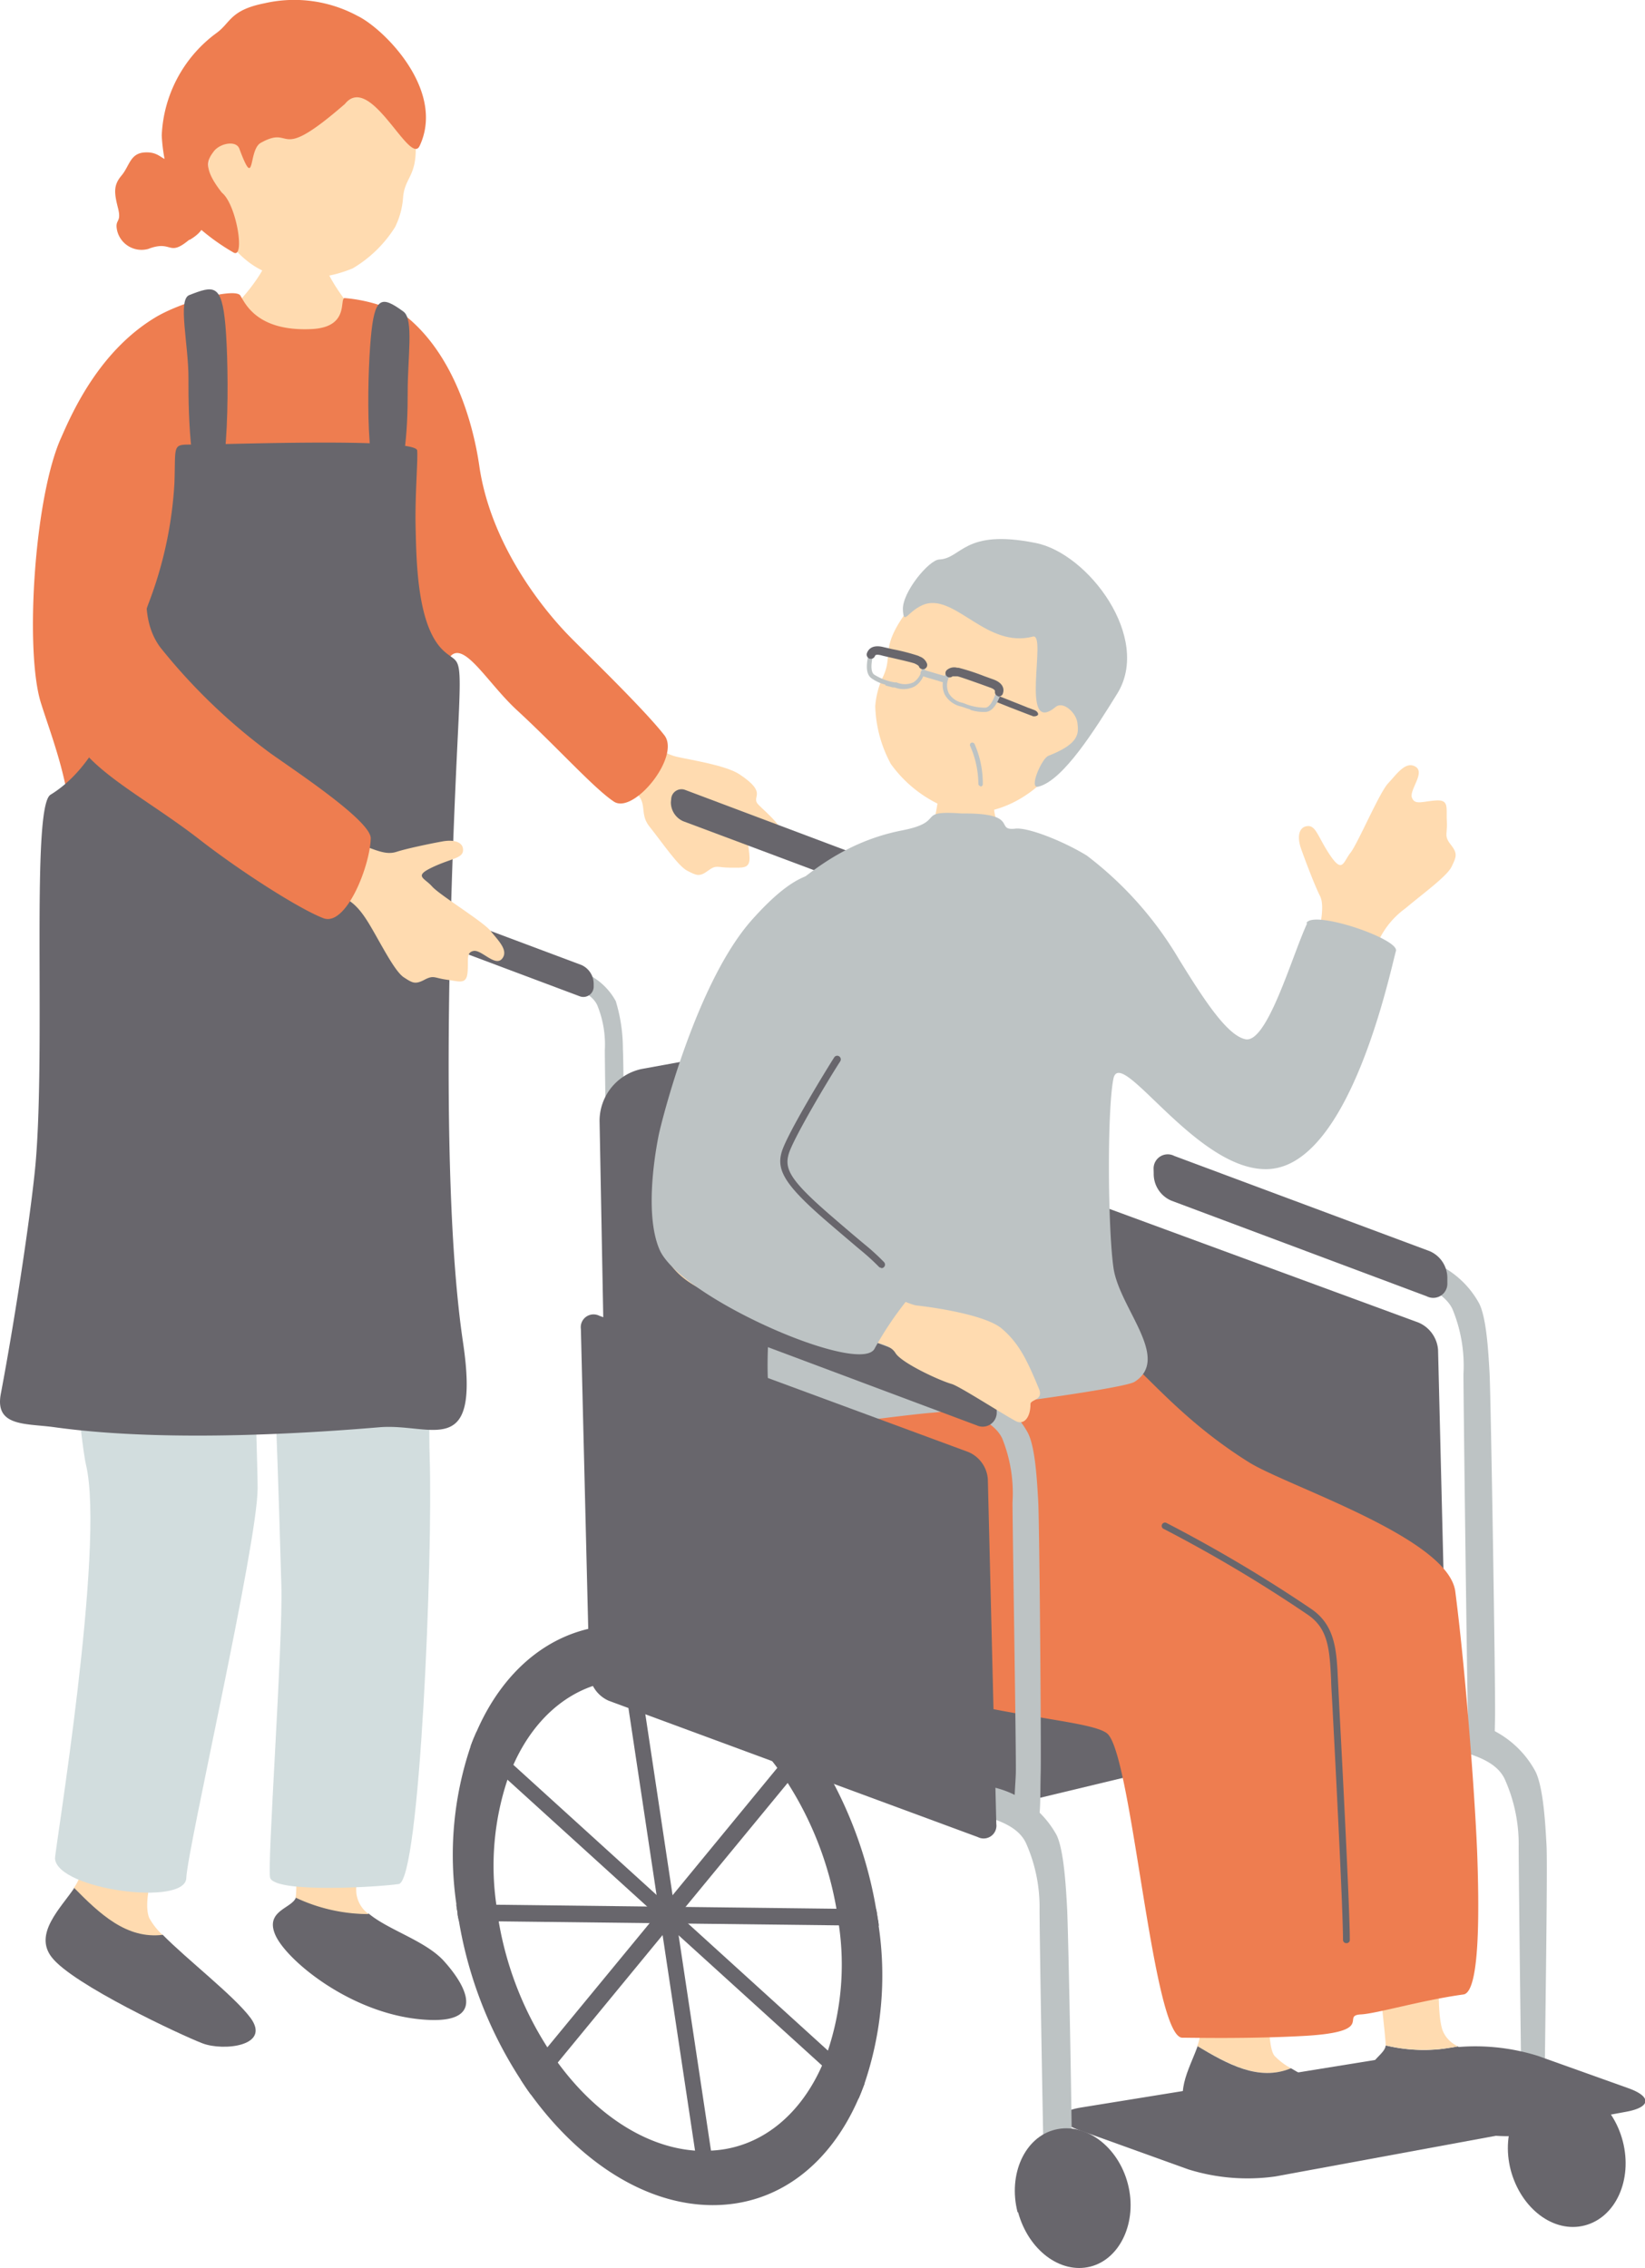
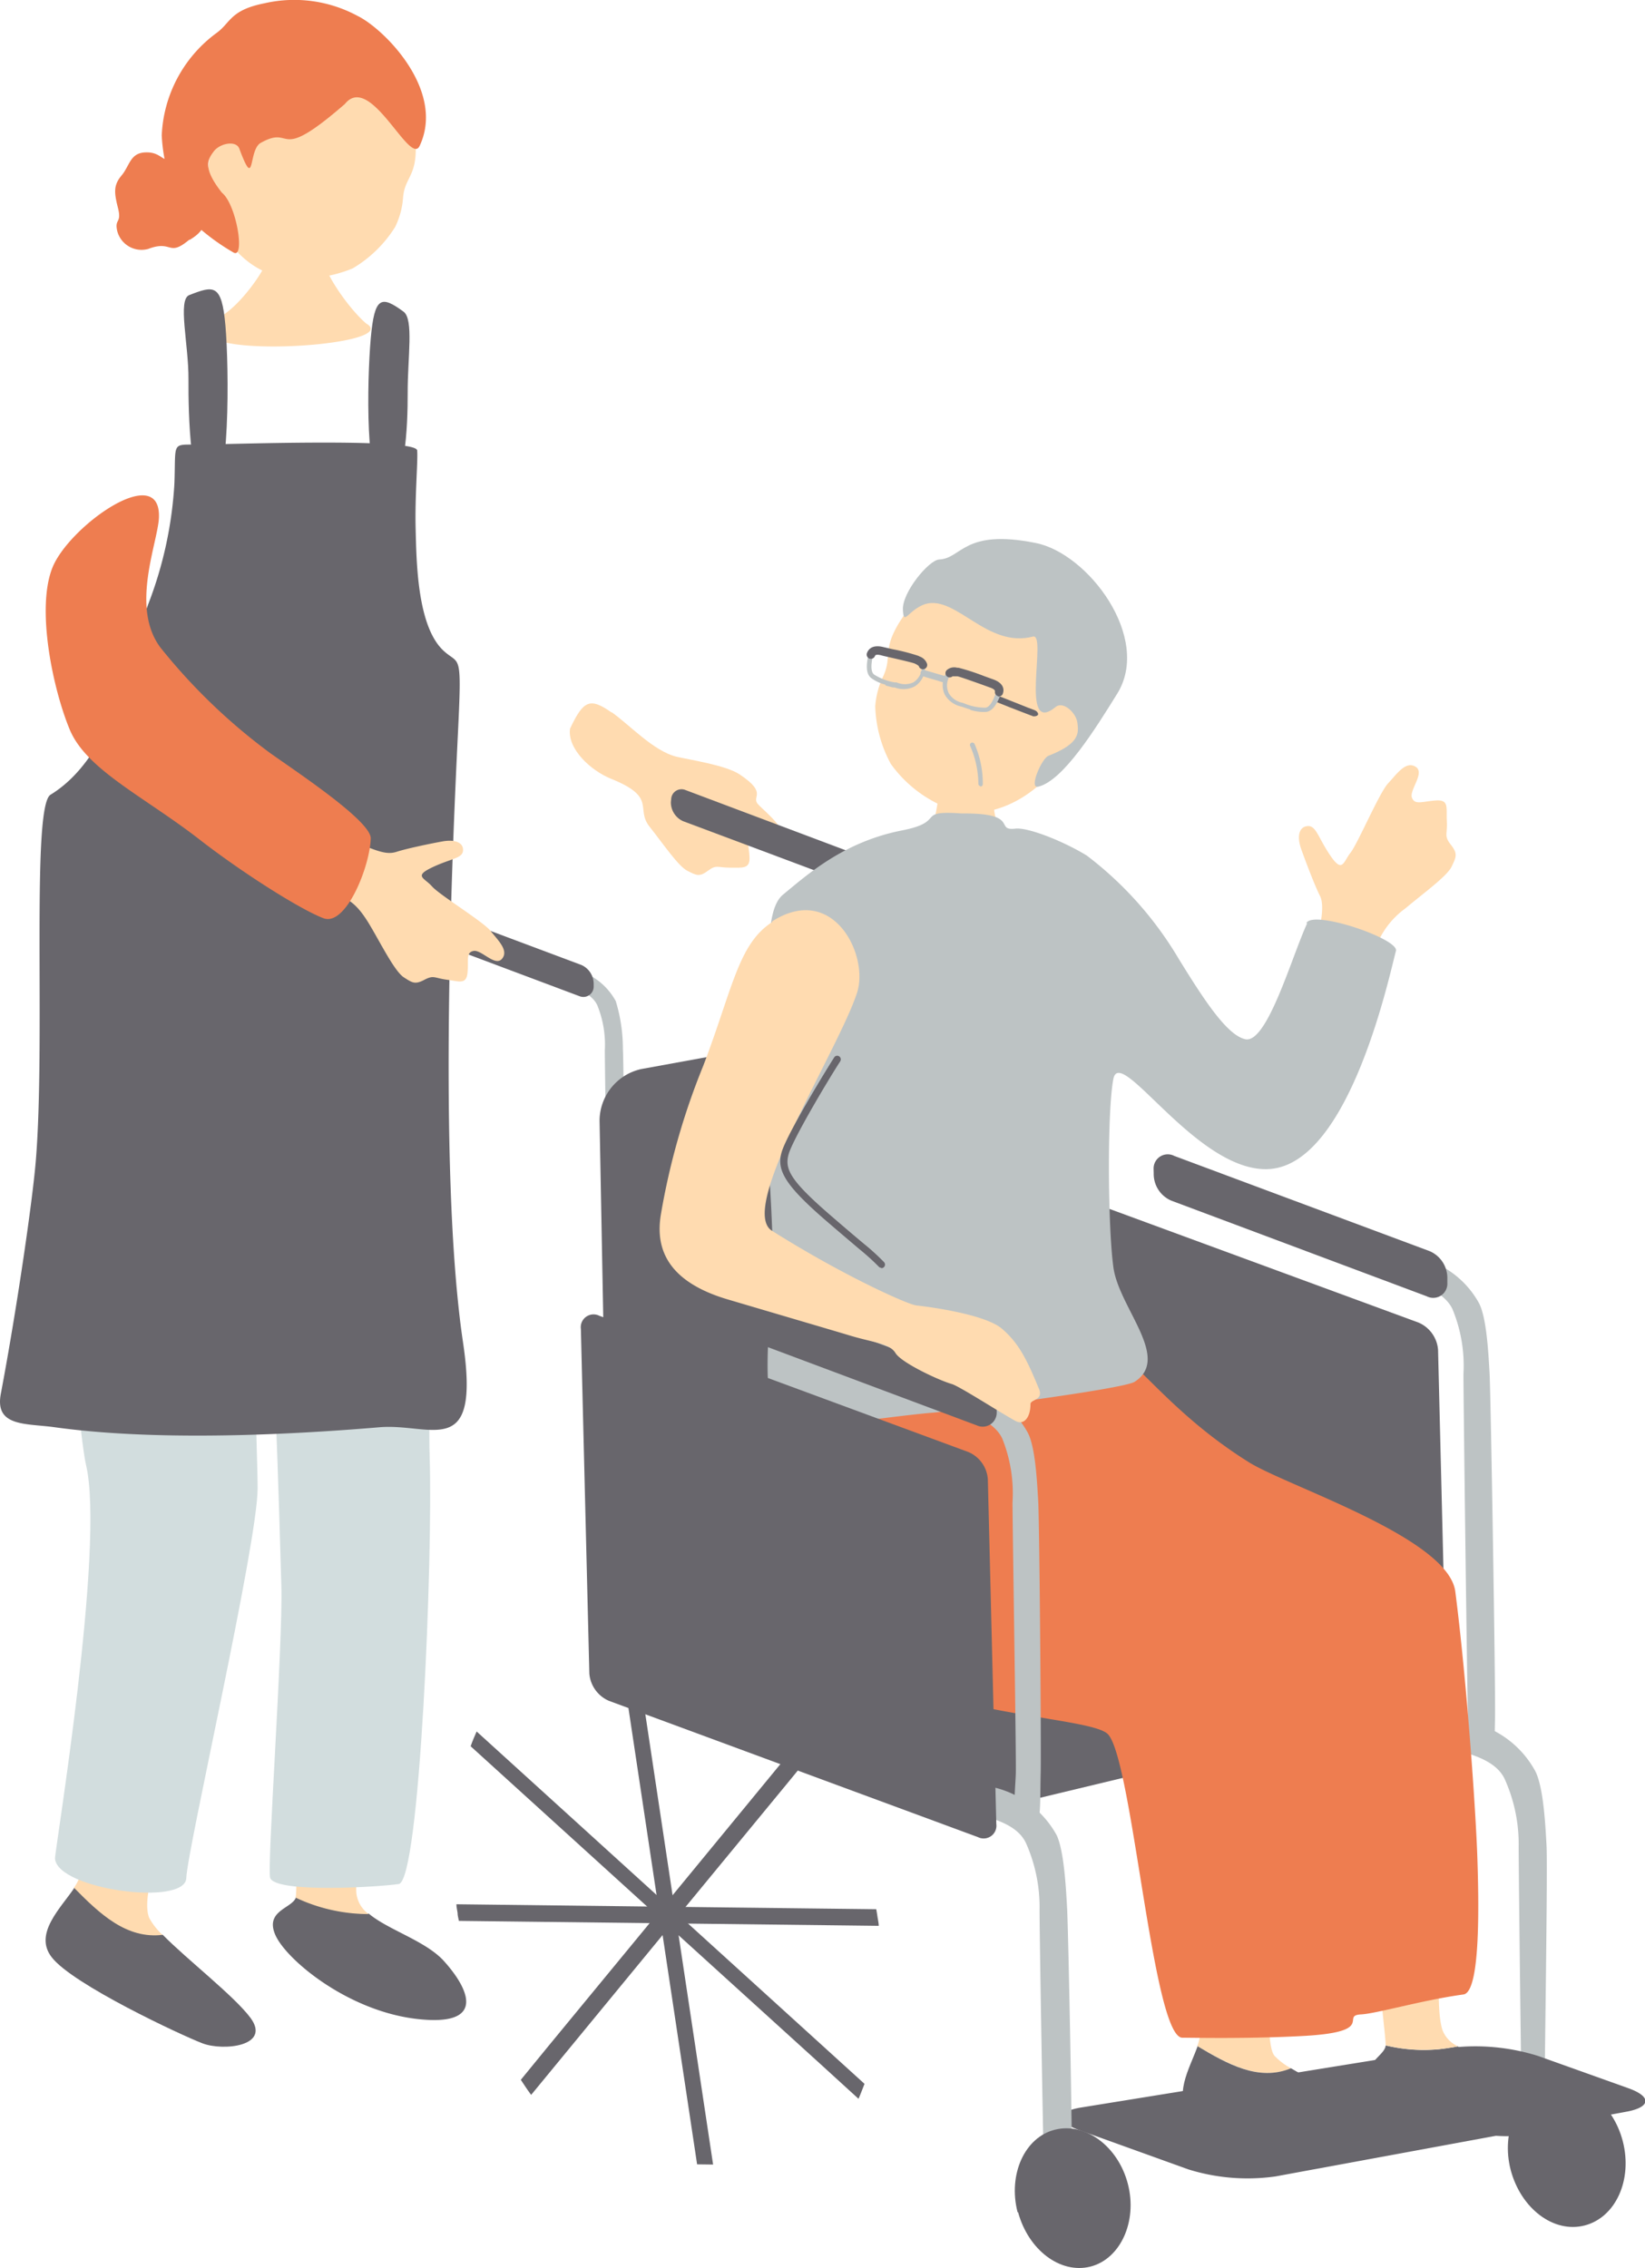
<svg xmlns="http://www.w3.org/2000/svg" viewBox="0 0 159.38 219.76">
  <defs>
    <style>.cls-1{fill:none;}.cls-2{clip-path:url(#clip-path);}.cls-3{fill:#ffdbb0;}.cls-4{fill:#ee7d50;}.cls-5{fill:#68666c;}.cls-6{fill:#d2ddde;}.cls-7{fill:#bdc3c4;}</style>
    <clipPath id="clip-path" transform="translate(0 0)">
      <rect class="cls-1" width="159.38" height="219.76" />
    </clipPath>
  </defs>
  <g id="レイヤー_2" data-name="レイヤー 2">
    <g id="レイヤー_1-2" data-name="レイヤー 1">
      <g class="cls-2">
        <path class="cls-3" d="M30.72,22.35c-.28,0-3.94.26-4.29.23a25.53,25.53,0,0,1-.94,3.47c-.35.72-2.39,3.81-4.51,4.85-5.77,4.19,18.5,2.75,14.49.44-1.61-1.39-3.75-4.47-4.07-5.89-.23-1.05-.68-2.71-.68-3.1" transform="translate(0 0)" />
        <path class="cls-4" d="M18.36,23.21c-2.1,1.76-1.62,0-4,.91a2.43,2.43,0,0,1-3-1.73c-.29-1.24.46-.71.07-2.24S11,17.93,11.78,17s.82-2.14,2.23-2.23,1.63.73,2.42.76,1.77-.27,2.2,1.35S20.27,19,20,20s.38,2.09-1.66,3.26" transform="translate(0 0)" />
        <path class="cls-3" d="M20.66,20.48c1.25,3.59,3.84,5.76,6.28,6.25A12.55,12.55,0,0,0,34.18,26,12.16,12.16,0,0,0,38.28,22a7.65,7.65,0,0,0,.77-2.83c.18-2.33,1.75-2,1.06-6.91-.21-1.5-2-8.52-8.46-10.2C25.94.62,18.06,13,20.66,20.48" transform="translate(0 0)" />
        <path class="cls-4" d="M33.42,10.07c2.48-3.09,6.29,6.09,7.24,4.06,2.53-5.39-3.48-11.35-6-12.58a12.91,12.91,0,0,0-9-1.24c-3.4.67-3.29,1.89-4.7,2.9a13,13,0,0,0-5.29,9.91A16.39,16.39,0,0,0,18.14,21a20.84,20.84,0,0,0,4.49,3.47c1.14.64.29-4.66-1.13-5.8-1.91-2.43-1.37-3.22-.79-4s2.17-1.11,2.48-.26c1.56,4.19.84.14,2.06-.56C28.53,12,26.6,16,33.42,10.07" transform="translate(0 0)" />
        <path class="cls-3" d="M59.25,69c1.72,1.2,4.06,3.78,6.3,4.32,1.2.29,4.77.81,6.12,1.72,2.83,1.89,1,2.12,1.82,2.94s2.84,2.47,2.28,3.35-2.1-.65-2.84-.4-.35,1-.31,2.14-.66,1-1.89,1-1.31-.32-2.14.3-1.12.45-2,0-2.3-2.56-3.67-4.29.76-2.82-3.69-4.61c-2-.8-4.28-2.92-4-4.87,1.28-2.71,1.91-3.06,4-1.58" transform="translate(0 0)" />
        <path class="cls-3" d="M7.17,182.91a6,6,0,0,0,.52-.94c.87-2.09.8-7.82,1.32-9.26,0,0,7.19,2,6.9,4.13s-2.27,7-1.45,9a6.61,6.61,0,0,0,1.31,1.66c-3.51.48-6.12-2-8.6-4.56" transform="translate(0 0)" />
        <path class="cls-5" d="M7.17,182.91c2.48,2.52,5.09,5,8.6,4.56,2.32,2.37,6.92,5.92,8.51,8.06,2,2.74-2.65,3.22-4.65,2.46S7,192.27,5,189.63c-1.75-2.27.88-4.74,2.21-6.72" transform="translate(0 0)" />
        <path class="cls-5" d="M35.72,185.41C37.61,187,41.23,188.05,43,190c2.4,2.65,4.21,6.38-2.54,5.63s-12.73-5.75-13.78-8.14,1.65-2.57,2-3.66a16.52,16.52,0,0,0,7.07,1.59" transform="translate(0 0)" />
        <path class="cls-3" d="M29.35,170.66s7.35.76,7.42,2-2.5,7.86-2.24,10.8a2.93,2.93,0,0,0,1.19,2,16.52,16.52,0,0,1-7.07-1.59.19.19,0,0,0,0-.07c.22-1.16-.22-11.46.68-13.09" transform="translate(0 0)" />
        <path class="cls-6" d="M6.55,84.63c-.24.32-1.7,11.07-1.11,24.05.61,13.55,2.34,30.93,2.89,33.24,1.89,7.91-3.07,37.64-3,38.17.24,3,12.63,4.65,12.72,1.88s6.91-32.39,6.91-37.77c0-3.92-.89-21.43.58-21.37.9,0,1.57,25.79,1.72,30.84.16,5.68-1.42,27.47-1.08,28.3.59,1.47,10.39.88,12.45.58s3.32-31.76,3-41.34c-.35-10,2.2-53.83,1.41-54.71S6.55,84.63,6.55,84.63" transform="translate(0 0)" />
-         <path class="cls-4" d="M39.46,30.74a14.91,14.91,0,0,0-6.09-1.86c-.49.14.47,2.78-3.08,3-5.34.29-6.52-2.45-7-3.24s-5.71.56-8.33,2.17c-5.27,3.23-7.85,8.89-9,11.52C3.3,48.09,2.37,63.3,4,68.22,4.84,70.92,6.84,76,6.78,80S8.3,90.16,8.3,97.16c0,3,12.19,1.51,14.52.45,1.88-.86,11-.7,13.78-.11s6.72,1.27,6.8-2c.22-8.87-.24-17-.31-21.1s-.61-10.12.77-11,3.58,3,6.29,5.47c3.89,3.59,7.41,7.53,9.33,8.8s6.5-4.4,4.88-6.44c-2-2.57-7.91-8.26-9.15-9.54-2.77-2.82-7.68-9.05-8.77-16.53-.24-1.66-1.52-9.92-7-14.43" transform="translate(0 0)" />
        <path class="cls-5" d="M39.1,30.2c1,.74.39,4.44.4,7.83s-.25,9.45-2.2,9.44-1.74-10.58-1.38-14.66,1-4.21,3.18-2.61" transform="translate(0 0)" />
        <path class="cls-5" d="M18.34,28.59c-1.15.44-.06,4.76-.08,8.15s.15,11.35,2.1,11.35S22.2,35.6,21.84,31.53s-1.13-3.86-3.5-2.94" transform="translate(0 0)" />
        <path class="cls-5" d="M40.42,43.65c-.09-1.28-18.94-.57-21.38-.57s-2-.24-2.14,3.73a38.52,38.52,0,0,1-2.49,11.61C13,62.09,11.44,73,4.9,77,3,78.12,4.43,101.12,3.46,112.58c-.34,4-1.86,14.42-3.38,22.47-.61,3.22,2.43,2.85,5.22,3.24,11.43,1.59,26.44.42,31.48,0s9.8,3.32,8.08-8.23c-2.52-16.93-.94-49.83-.47-59.47.37-7.66.11-6.08-1.47-7.59-2.49-2.39-2.57-8.53-2.65-11.76s.23-6.54.15-7.57" transform="translate(0 0)" />
        <path class="cls-7" d="M81.47,84.65c1.38.47,3.07,1,3.64,2.21a10.07,10.07,0,0,1,.74,4.38c0,1.76.26,17.39.22,18.54,0,1.44-.44,4,.94,4,.84,0,.7-1.93.76-4.11,0-1.68-.08-17.09-.17-18.57a15.47,15.47,0,0,0-.69-4.66,6.21,6.21,0,0,0-4.17-3.11c-2-.48-2.55-.83-2.71-.12-.29,1.23.35,1,1.44,1.39" transform="translate(0 0)" />
        <path class="cls-5" d="M65,77.73a2,2,0,0,0,1.19,1.84L83.37,86a1,1,0,0,0,1.36-.88l0-.31A2,2,0,0,0,83.56,83L66.39,76.54a1,1,0,0,0-1.36.88Z" transform="translate(0 0)" />
        <path class="cls-7" d="M54.22,95.17c1.38.48,3.06,1,3.64,2.21a10.07,10.07,0,0,1,.74,4.38c0,1.76.25,17.4.22,18.54,0,1.45-.44,4,.94,4,.84,0,.7-1.93.76-4.11,0-1.68-.08-17.09-.17-18.56A15.86,15.86,0,0,0,59.66,97a6.24,6.24,0,0,0-4.18-3.11c-2-.48-2.54-.82-2.7-.12-.29,1.23.35,1,1.44,1.39" transform="translate(0 0)" />
        <path class="cls-5" d="M37.76,88.26A2,2,0,0,0,39,90.09l17.16,6.44a1,1,0,0,0,1.36-.89l0-.31a2,2,0,0,0-1.19-1.83L39.14,87.06a1,1,0,0,0-1.36.89Z" transform="translate(0 0)" />
        <path class="cls-5" d="M58.92,152.81a3.33,3.33,0,0,0,4.19,3.3l31.13-6.82a5.47,5.47,0,0,0,4.1-5.1v-43a3.4,3.4,0,0,0-4.14-3.45l-32.05,5.84a5.15,5.15,0,0,0-4.06,5Z" transform="translate(0 0)" />
        <path class="cls-7" d="M139.57,169.09c2.13.74,5.34,1.16,6.28,3.43a15.34,15.34,0,0,1,1.29,6.43c0,2.71.27,25.14.33,26.9s-.57,1.14,1.19,1.14,1-2.33,1-4.92.3-21,.18-23.24-.32-5.69-1.08-7.2a9.51,9.51,0,0,0-6.43-4.79c-3-.74-5.19-2.13-5.52-.14s1.07,1.82,2.75,2.39" transform="translate(0 0)" />
        <path class="cls-5" d="M146.37,210.27c1,3.74,4.17,6.14,7.17,5.36s4.65-4.42,3.69-8.15-4.17-6.14-7.17-5.36-4.66,4.42-3.69,8.15" transform="translate(0 0)" />
-         <path class="cls-5" d="M149.16,209.55c.47,1.82,2,3,3.48,2.61s2.26-2.15,1.8-4-2-3-3.49-2.61-2.26,2.15-1.79,4" transform="translate(0 0)" />
        <path class="cls-7" d="M135.48,123.65c2,.68,4.42,1.47,5.24,3.18a14.36,14.36,0,0,1,1.07,6.31c0,2.53.37,31.34.43,33s-.56,3.16,1.09,3.16,1.48-.42,1.54-2.84-.41-31.31-.53-33.43-.3-5.31-1-6.72a8.94,8.94,0,0,0-6-4.48c-2.83-.69-3.67-1.19-3.9-.18-.42,1.78.5,1.47,2.07,2" transform="translate(0 0)" />
        <path class="cls-5" d="M111.78,113.69a2.81,2.81,0,0,0,1.72,2.65l24.73,9.26a1.37,1.37,0,0,0,2-1.27l0-.45a2.83,2.83,0,0,0-1.71-2.65L113.77,112a1.37,1.37,0,0,0-2,1.27Z" transform="translate(0 0)" />
        <polygon class="cls-5" points="96.99 175.1 139.83 164.81 98.34 144.6 59.49 155.05 96.99 175.1" />
        <path class="cls-5" d="M115.11,210.19a19.28,19.28,0,0,0,8.47.69l34-6.27c2.38-.44,2.46-1.47.18-2.28L149,199.2a20.33,20.33,0,0,0-8.49-.78l-35.75,5.78c-2.39.38-2.48,1.37-.2,2.19Z" transform="translate(0 0)" />
        <path class="cls-5" d="M100.71,149.63a3.16,3.16,0,0,0,1.89,2.65l35.75,13.18a1.25,1.25,0,0,0,1.8-1.29l-.82-33.38a3.13,3.13,0,0,0-1.89-2.64L101.69,115a1.25,1.25,0,0,0-1.8,1.29Z" transform="translate(0 0)" />
        <path class="cls-7" d="M93.28,175.34c2.1.72,5.25,1.13,6.18,3.37a15.22,15.22,0,0,1,1.26,6.33c0,2.67.35,22.81.41,24.55s-.26,3.38,1.48,3.38,1.17.11,1.24-2.44-.34-23.38-.46-25.62-.32-5.59-1-7.07A9.41,9.41,0,0,0,96,173.12c-3-.73-5.1-2.09-5.43-.14s1.06,1.79,2.71,2.36" transform="translate(0 0)" />
        <path class="cls-5" d="M98.64,214.35c1,3.67,4.1,6,7,5.27s4.58-4.35,3.64-8-4.11-6-7.06-5.27-4.57,4.35-3.63,8" transform="translate(0 0)" />
        <path class="cls-5" d="M101.39,213.64c.46,1.79,2,2.93,3.43,2.56s2.22-2.11,1.76-3.89-2-2.94-3.43-2.57-2.22,2.12-1.76,3.9" transform="translate(0 0)" />
        <path class="cls-3" d="M95.8,72.61c-.27,0-3.82.28-4.16.25-.12.57-.83,5.32-1,6.06-.81,2.83-7.6,4.54-6.73,7.16,2.73,6.55,15,4.4,17.53,1.34.92-5.83-4.77-4.45-5.15-9.18-.08-1-.44-5.25-.45-5.63" transform="translate(0 0)" />
        <path class="cls-3" d="M100.75,76c-2.92,2.59-6.26,3.22-8.61,2.42a12.29,12.29,0,0,1-5.83-4.4,12.46,12.46,0,0,1-1.51-5.6,8.16,8.16,0,0,1,.79-2.93c1-2.2-.49-2.68,2.65-6.76,1-1.24,6.07-6.67,12.53-4.86,5.68,1.58,7.33,17.06,0,22.13" transform="translate(0 0)" />
        <path class="cls-7" d="M89.67,58.52c-1.73.58-2.11,2.22-2.19.55S90,54.25,91,54.21c2.21-.1,2.36-3,9.34-1.6,5.09,1,11.27,9.2,7.9,14.61-2.12,3.42-5.22,8.4-7.63,9-1,.27.36-2.84,1-3,3-1.18,2.9-2.17,2.78-3.17S103,67.9,102.28,68.5c-3.58,2.94-.79-7.19-2.2-6.82-4.44,1.16-7.41-4-10.41-3.16" transform="translate(0 0)" />
        <path class="cls-7" d="M95,76.17a.23.23,0,0,1-.21-.25A9.2,9.2,0,0,0,94,72.29a.24.24,0,0,1,.1-.32.25.25,0,0,1,.32.11A9.48,9.48,0,0,1,95.22,76a.23.23,0,0,1-.25.21h0" transform="translate(0 0)" />
        <path class="cls-7" d="M90.78,65.93l-.93-.27-.44-.14a.31.31,0,0,1-.21-.38.3.3,0,0,1,.38-.21l.45.13c.51.15,1.24.37,1.55.45a.32.32,0,0,1,.23.38.31.31,0,0,1-.38.22c-.15,0-.38-.1-.65-.18" transform="translate(0 0)" />
        <path class="cls-5" d="M100,69.38c.24.07.48,0,.56-.11s-.06-.36-.32-.46l-.69-.26-2.5-1c-.26-.11-.55-.08-.64.07s0,.36.29.46c.5.21,1.71.68,2.55,1l.68.26.07,0" transform="translate(0 0)" />
        <path class="cls-7" d="M85.79,66.34a4,4,0,0,1-1.38-.64c-.59-.46-.42-1.46-.32-2.05l0-.19a.7.7,0,0,1,.3-.52,1.53,1.53,0,0,1,1.22,0l1.78.44,1.16.28c.8.2,1,.64,1.07,1a2.14,2.14,0,0,1-1,1.85,2.38,2.38,0,0,1-1.94.1l-.17,0-.72-.19M88.48,64l-1.16-.28c-.64-.15-1.29-.3-1.79-.44s-.74-.13-.88,0-.1.08-.12.23l0,.2c-.08.47-.23,1.34.16,1.65a5.33,5.33,0,0,0,2,.76l.18,0a2,2,0,0,0,1.62,0,1.8,1.8,0,0,0,.83-1.44c0-.31-.31-.53-.76-.64m0-.2Z" transform="translate(0 0)" />
        <path class="cls-5" d="M84.23,63.81h0a.42.42,0,0,1-.23-.54c.15-.4.56-.83,1.6-.57l.87.2a20.06,20.06,0,0,1,2.52.65l.11.06a1.15,1.15,0,0,1,.72.71.41.41,0,0,1-.3.51.41.41,0,0,1-.5-.29s-.06-.08-.28-.19l-.12-.06c-.21-.09-1.59-.41-2.34-.58-.39-.09-.72-.16-.88-.21-.55-.14-.61,0-.63.07a.42.42,0,0,1-.5.25" transform="translate(0 0)" />
        <path class="cls-7" d="M94,68.74c-.25-.07-.48-.15-.7-.23l-.17-.05a2.43,2.43,0,0,1-1.58-1.13,2.16,2.16,0,0,1,.13-2.12A1.23,1.23,0,0,1,93.11,65l1.13.39c.62.22,1.24.44,1.73.59s.9.4,1,.67a.73.73,0,0,1,0,.61l-.07.17c-.24.55-.63,1.48-1.37,1.55a4.17,4.17,0,0,1-1.52-.2m-1.11-3.41a.81.81,0,0,0-.9.15,1.78,1.78,0,0,0-.07,1.66,2,2,0,0,0,1.34.92l.17.06a5.21,5.21,0,0,0,2,.41c.49,0,.84-.86,1-1.3l.08-.18a.32.32,0,0,0,0-.27c-.07-.15-.32-.3-.76-.44l-1.75-.6L93,65.36l-.09,0" transform="translate(0 0)" />
        <path class="cls-5" d="M96.69,67.45A.41.41,0,0,1,96.4,67c0-.07,0-.22-.5-.39l-.85-.31c-.72-.25-2.07-.74-2.29-.77h-.13c-.24,0-.3,0-.34,0a.41.41,0,1,1-.55-.61,1.09,1.09,0,0,1,1-.22h.13a21.93,21.93,0,0,1,2.48.81l.83.3c1,.34,1.13.92,1,1.34a.42.42,0,0,1-.49.33h0" transform="translate(0 0)" />
        <path class="cls-3" d="M127.35,91.87c.65-2.15,1-4.16.54-5.06s-1.32-3.14-1.81-4.51-.16-2.22.64-2.26,1,1.14,2.18,2.87,1.24.61,1.95-.29,2.78-5.8,3.64-6.72,1.7-2.19,2.66-1.61-.63,2.26-.35,3,1,.36,2.31.27,1,.68,1.07,2-.3,1.41.39,2.29.52,1.18.08,2.11-2.68,2.54-4.49,4.06A8.12,8.12,0,0,0,133,92.81c-.1.39-.23.92-.39,1.53-2-.23-4.11-.32-6.05-.65.4-.93.69-1.62.75-1.82" transform="translate(0 0)" />
        <path class="cls-3" d="M116,198.25a4.84,4.84,0,0,0,.27-1c.3-2.15.34-11.78.48-13.23,0,0,6.35-1.33,6.6.72s-1.1,12.83.12,14.44a6.34,6.34,0,0,0,1.61,1.22C122,201.7,119,200,116,198.25" transform="translate(0 0)" />
        <path class="cls-5" d="M116,198.25c2.92,1.74,5.95,3.45,9.08,2.15,2.73,1.64,7.85,3.82,9.84,5.43,2.55,2-1.67,3.62-3.72,3.4S118.15,207,115.62,205c-2.17-1.68-.33-4.61.42-6.76" transform="translate(0 0)" />
        <path class="cls-5" d="M141.21,198.27c2.08,1.12,5.68,1.39,7.74,2.86,2.78,2,5.21,5.15-1.27,5.78S134.61,204,133.14,202s1-2.72,1.12-3.81a15.84,15.84,0,0,0,7,.09" transform="translate(0 0)" />
        <path class="cls-3" d="M133.51,185.91s5.65-1.72,6-.6-.59,8.63.23,11.34a2.84,2.84,0,0,0,1.51,1.62,15.84,15.84,0,0,1-7-.09.22.22,0,0,0,0-.08c0-1.12-1.28-10.48-.76-12.19" transform="translate(0 0)" />
        <path class="cls-4" d="M81.61,133.81a20.84,20.84,0,0,0-3,22.31c4.65,10.19,26.49,9.81,28.7,11.88,2.39,2.23,4.37,29.46,7.25,29.44,1.1,0,6.41.12,11.72-.17,7.19-.39,3.5-2,5.62-2.09,1.52-.09,5.89-1.38,9.89-1.93,1.64-.22,1.5-8.53,1.35-13.18s-1.05-17.42-2.14-25.86c-.67-5.21-16.28-10.2-20-12.53-7.49-4.68-10.94-10-13.46-11.14-3.45-1.64-25.94,3.27-25.94,3.27" transform="translate(0 0)" />
-         <path class="cls-5" d="M130.47,188.28a.31.31,0,0,0,.31-.32c0-2.83-.67-15.92-1-22.2-.07-1.38-.12-2.43-.15-3-.13-2.83-.25-5.27-2.58-6.86a139,139,0,0,0-14-8.32.32.32,0,1,0-.28.57,137.23,137.23,0,0,1,13.9,8.28c2,1.34,2.15,3.29,2.3,6.36,0,.53.08,1.58.15,3,.33,6.28,1,19.35,1,22.17a.32.32,0,0,0,.32.32" transform="translate(0 0)" />
        <path class="cls-7" d="M126.64,89.48c-1.47,3.16-3.88,11.71-6,11.21-1.77-.4-4-3.83-6.44-7.79a34.83,34.83,0,0,0-8.9-10c-2.28-1.4-5.7-2.75-6.92-2.61-2.09.24.54-1.53-5.2-1.47-4.59-.33-1.41.79-5.78,1.64-5.63,1.1-9.14,4.25-11.53,6.22S75.16,97,74,103c-.3,1.58.92,12.64.88,19.89,0,3.73-2.07,16.23,2.12,15.65,1.43-.2,10.91-1.48,13.36-1.66,1.38-.11,18.46-2.26,19.58-3,3.55-2.29-1.51-7.14-2.06-11.05s-.62-15.26,0-18.33c.71-3.26,8.2,9.24,15.13,8.77,7.84-.54,11.68-19.15,12.24-21.13.32-1.16-8-4-8.67-2.71" transform="translate(0 0)" />
        <path class="cls-5" d="M57.1,162.16A3.16,3.16,0,0,0,59,164.8L94.74,178a1.24,1.24,0,0,0,1.79-1.28l-.82-33.39a3.1,3.1,0,0,0-1.89-2.64L58.07,127.49a1.24,1.24,0,0,0-1.79,1.28Z" transform="translate(0 0)" />
-         <path class="cls-5" d="M44.33,185.32c0,.27.08.53.13.8a40.49,40.49,0,0,0,6,15.4c.32.5.65,1,1,1.46,4.69,6.44,11,10.61,17.44,10.68s11.51-3.95,14.27-10.3c.21-.47.4-1,.58-1.45a32.7,32.7,0,0,0,1.38-15.31c0-.27-.07-.53-.11-.8s-.08-.54-.13-.81a40.79,40.79,0,0,0-6-15.4c-.31-.49-.65-1-1-1.45-4.68-6.45-11-10.61-17.44-10.69s-11.52,4-14.27,10.32c-.21.47-.41.94-.58,1.43a32.87,32.87,0,0,0-1.38,15.31c0,.27.07.54.11.81m4,.85c0-.26-.09-.53-.13-.8s-.08-.54-.11-.81a26.45,26.45,0,0,1,1.08-12.13c.17-.49.36-1,.57-1.43,2.14-4.83,6-8,10.76-8.22.24,0,.5,0,.76,0s.52,0,.77,0c4.89.36,9.67,3.61,13.27,8.5.35.47.69.95,1,1.45A33.18,33.18,0,0,1,81.05,185c0,.27.09.54.14.81s.08.54.1.8a26.43,26.43,0,0,1-1.09,12.12,13.49,13.49,0,0,1-.57,1.44c-2.14,4.83-6,8-10.76,8.21a6.32,6.32,0,0,1-.76,0,6.51,6.51,0,0,1-.77,0c-4.89-.36-9.67-3.59-13.27-8.49-.35-.46-.68-.95-1-1.46a32.81,32.81,0,0,1-4.74-12.19" transform="translate(0 0)" />
        <polygon class="cls-5" points="67.54 209.71 69.09 209.73 61.82 161.41 60.27 161.39 67.54 209.71" />
        <path class="cls-5" d="M50.46,201.52c.33.5.66,1,1,1.46l2.6-3.16L64.2,187.49l.92-1.13.38-.46.27-.32.65-.81,9.88-12,2.59-3.16c-.31-.49-.65-1-1-1.45l-2.6,3.16L65.16,183.64l-.65.79-.27.32-.38.47-.27.33-.65.79-9.88,12Z" transform="translate(0 0)" />
        <path class="cls-5" d="M44.33,185.32c0,.27.08.53.13.8l40.68.48c0-.27-.07-.53-.11-.8s-.08-.54-.13-.81l-40.68-.48c0,.27.07.54.11.81" transform="translate(0 0)" />
        <path class="cls-5" d="M45.6,169.2l17.1,15.53.89.82.37.33.52.48.37.34.89.81,13.89,12.61,3.55,3.24c.21-.47.4-1,.58-1.45L46.18,167.77c-.21.47-.41.94-.58,1.43" transform="translate(0 0)" />
        <path class="cls-7" d="M91.94,136.23c2,.68,4.35,1.45,5.16,3.14a14.21,14.21,0,0,1,1,6.2c0,2.49.37,24.65.32,26.27-.06,2-.63,5.74,1.33,5.74,1.2,0,1-2.74,1.08-5.82.06-2.38-.12-24.22-.24-26.31s-.29-5.23-1-6.61a8.78,8.78,0,0,0-5.92-4.4c-2.78-.68-3.6-1.17-3.83-.18-.41,1.75.5,1.45,2,2" transform="translate(0 0)" />
        <path class="cls-5" d="M68.63,126.43A2.78,2.78,0,0,0,70.31,129l24.33,9.11a1.36,1.36,0,0,0,1.93-1.25l0-.44a2.76,2.76,0,0,0-1.68-2.6l-24.33-9.11A1.35,1.35,0,0,0,68.65,126Z" transform="translate(0 0)" />
        <path class="cls-3" d="M74.79,89.29c5.91-3.81,9.43,3.24,8.25,6.89-1.79,5.55-11.62,20.95-8.25,23.07,6.86,4.33,13.18,7.16,14,7.24,1.24.13,6.64.85,8.28,2.25s2.43,3,3.6,5.85c.45,1.1-.85,1-.83,1.47,0,1.31-.66,2.06-1.45,1.62-1.45-.79-5.46-3.38-6.18-3.58-1.28-.37-4.88-2.06-5.45-3s-2.11-1-4.43-1.7c-1.08-.33-6.77-2-11.94-3.53-5.84-1.77-6.89-5-6.36-8.19a68.38,68.38,0,0,1,4.11-14.42c2.84-7.45,3.38-11.8,6.68-13.92" transform="translate(0 0)" />
-         <path class="cls-7" d="M82.23,85.8c-2.54-2.46-5.49-1-9.29,3.23-5.51,6.09-8.91,19.88-9.13,21-.53,2.67-1.23,7.92.07,11,1.93,4.67,19.64,12.39,20.88,9.6a33.09,33.09,0,0,1,3-4.5c1.51-1.92-11.93-10.5-11.93-13.17,0-3.28,6.81-12,8.79-16.29s-1-9.52-2.41-10.91" transform="translate(0 0)" />
        <path class="cls-5" d="M85.39,122.88a.39.39,0,0,0,.25-.1.35.35,0,0,0,0-.5,21.58,21.58,0,0,0-1.92-1.75c-.61-.51-1.54-1.29-3.17-2.7-4-3.45-4.55-4.56-4.14-6s3.71-7,5-9a.35.35,0,0,0-.11-.48.34.34,0,0,0-.48.11c-.7,1.09-4.58,7.42-5.09,9.18s.35,3.22,4.35,6.68c1.64,1.41,2.57,2.19,3.18,2.71a22.47,22.47,0,0,1,1.88,1.7.32.32,0,0,0,.24.11" transform="translate(0 0)" />
        <path class="cls-3" d="M34.83,81.76c1.93.8,2.72,1.06,3.61.77s3.09-.76,4.42-1,2.07.17,2,.91-1.2.75-3,1.61-.74,1,0,1.84,4.95,3.4,5.68,4.32,1.77,1.89,1.1,2.69-2-.91-2.76-.76-.47.9-.58,2.09-.78.86-2,.7-1.26-.48-2.17,0-1.17.31-2-.23-2-2.83-3.1-4.73-2-3-3.88-3.37a4.52,4.52,0,0,1-.36-3.48c1.61-2.52,2.66-1.5,3-1.37" transform="translate(0 0)" />
        <path class="cls-4" d="M15.4,50.12c-.08,2.41-2.81,8.7.15,12.63A56.63,56.63,0,0,0,26.22,73c2.64,1.87,9.75,6.58,9.7,8.24-.08,2.72-2.4,8.55-4.58,7.73s-7.78-4.34-12-7.62C14,77.2,8.38,74.59,6.76,70.7S3.48,59,5.08,55,15.57,44.66,15.4,50.12" transform="translate(0 0)" />
      </g>
    </g>
  </g>
</svg>